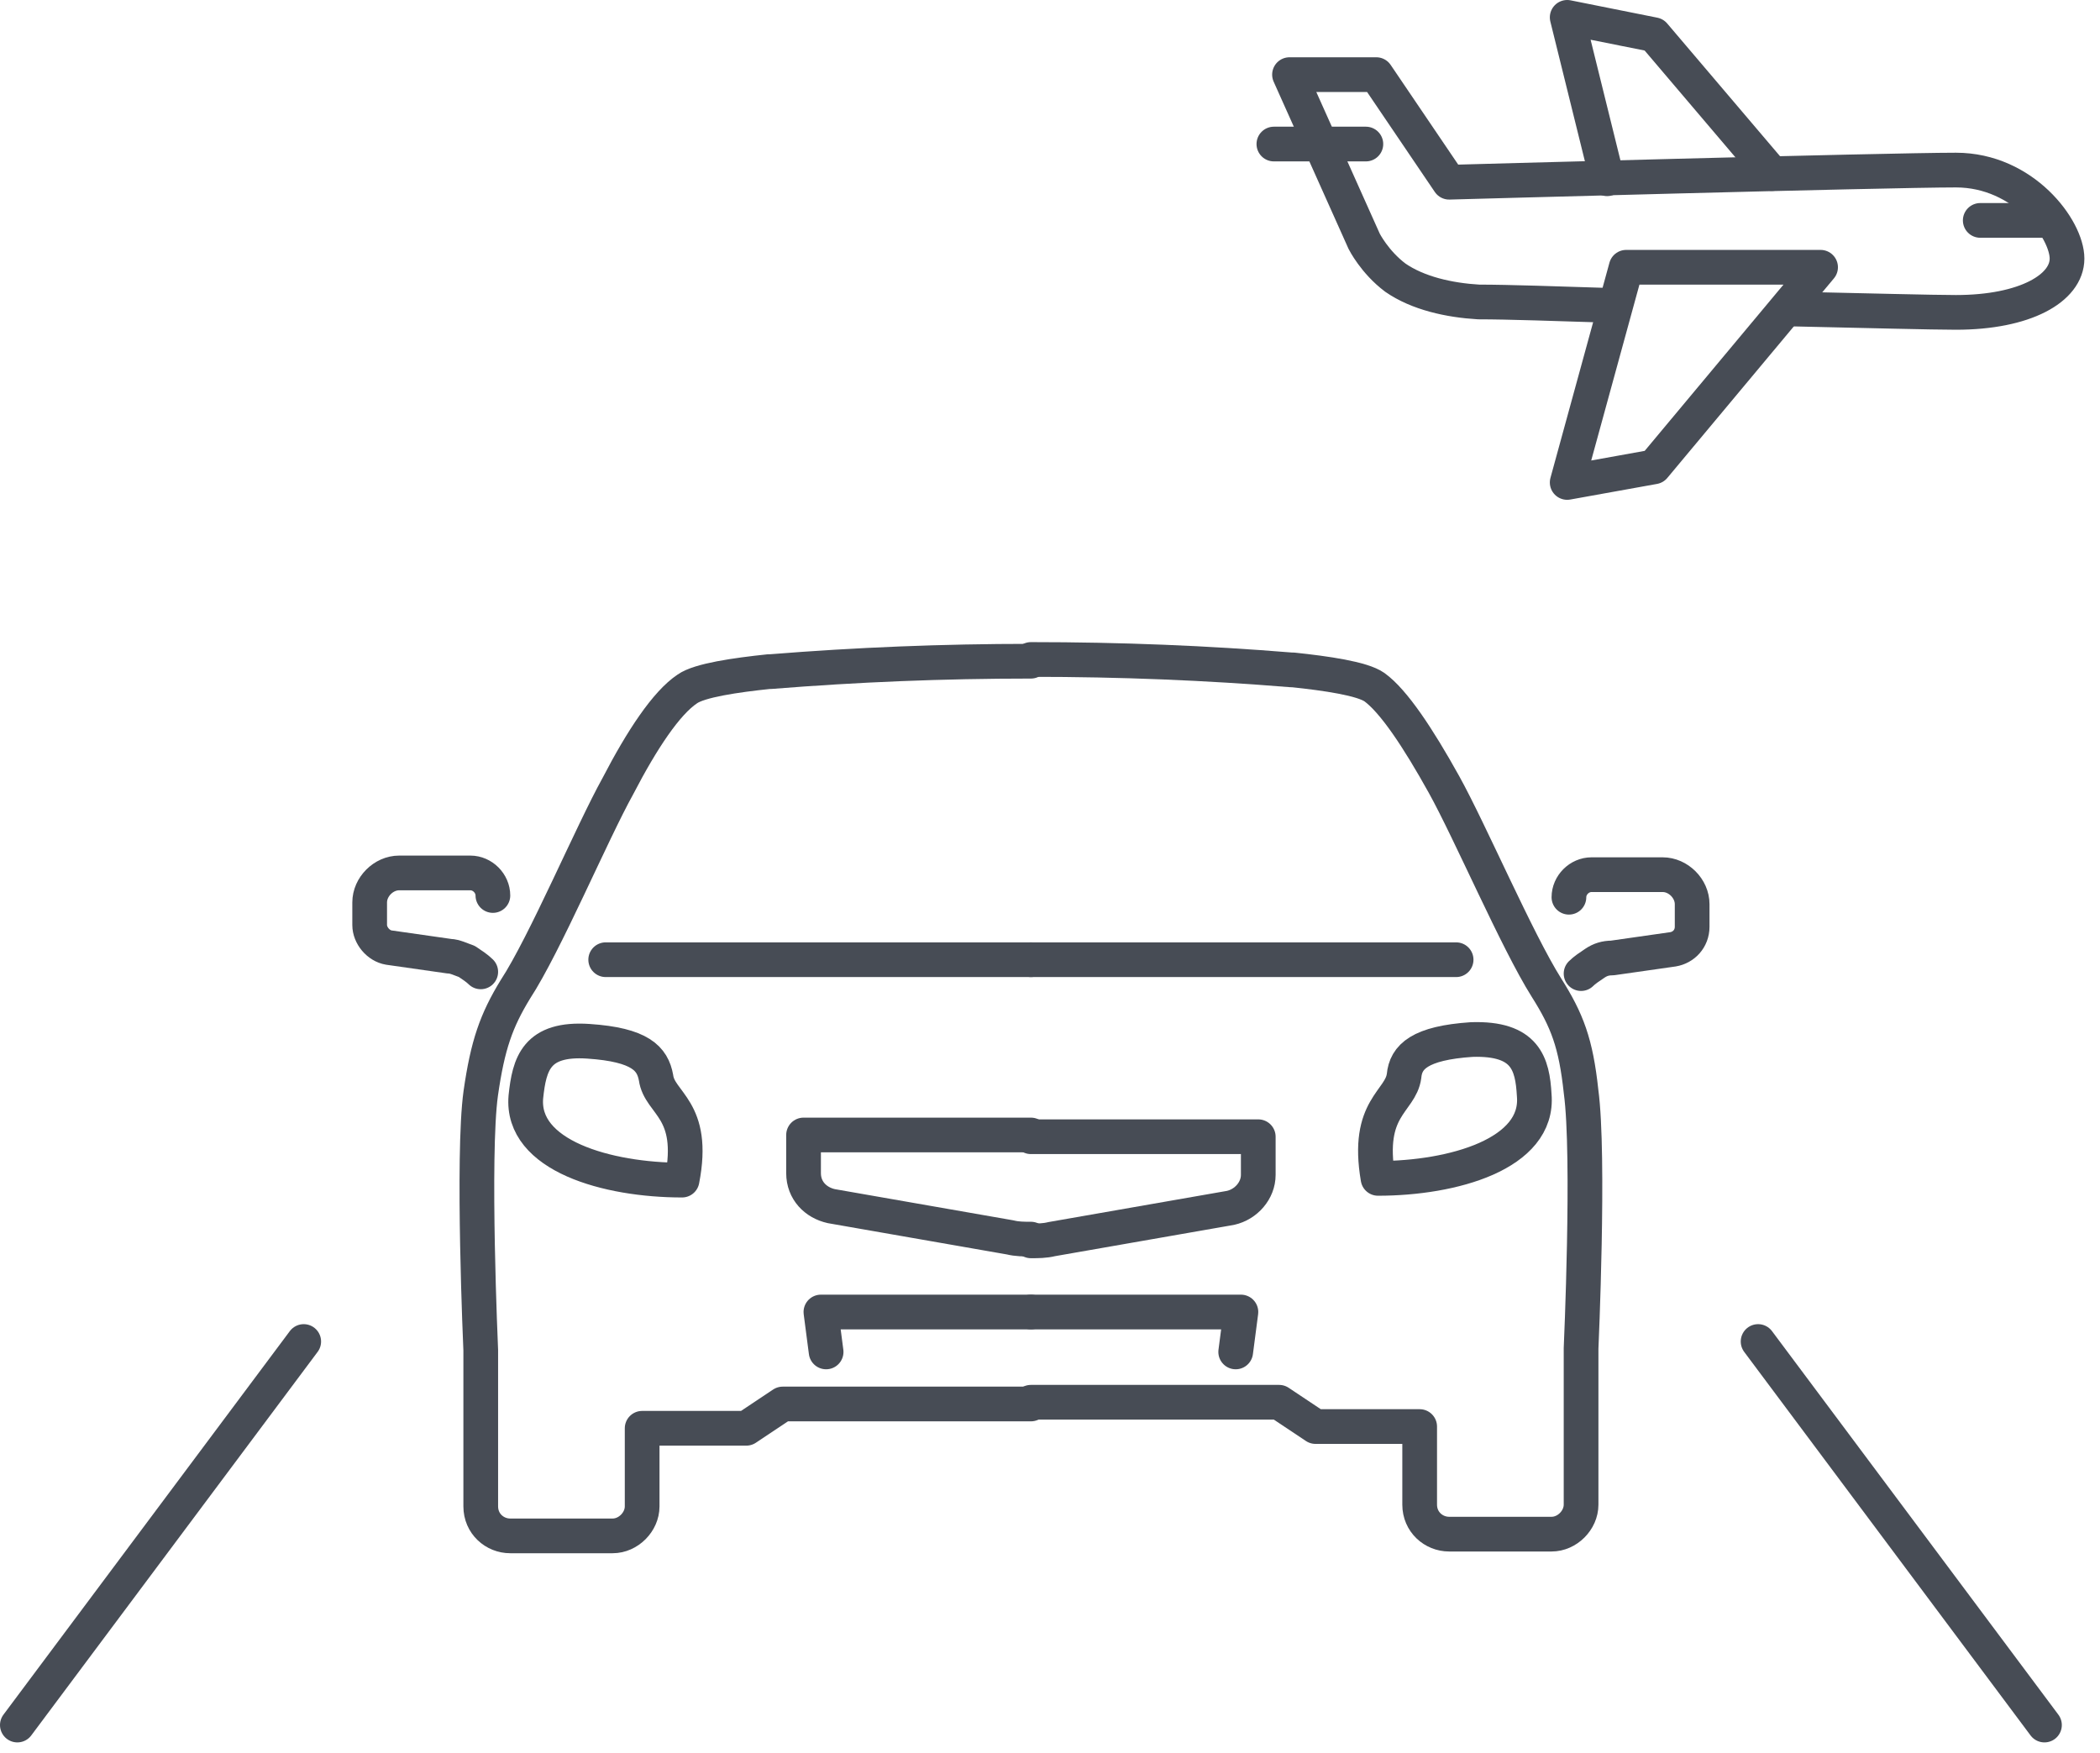
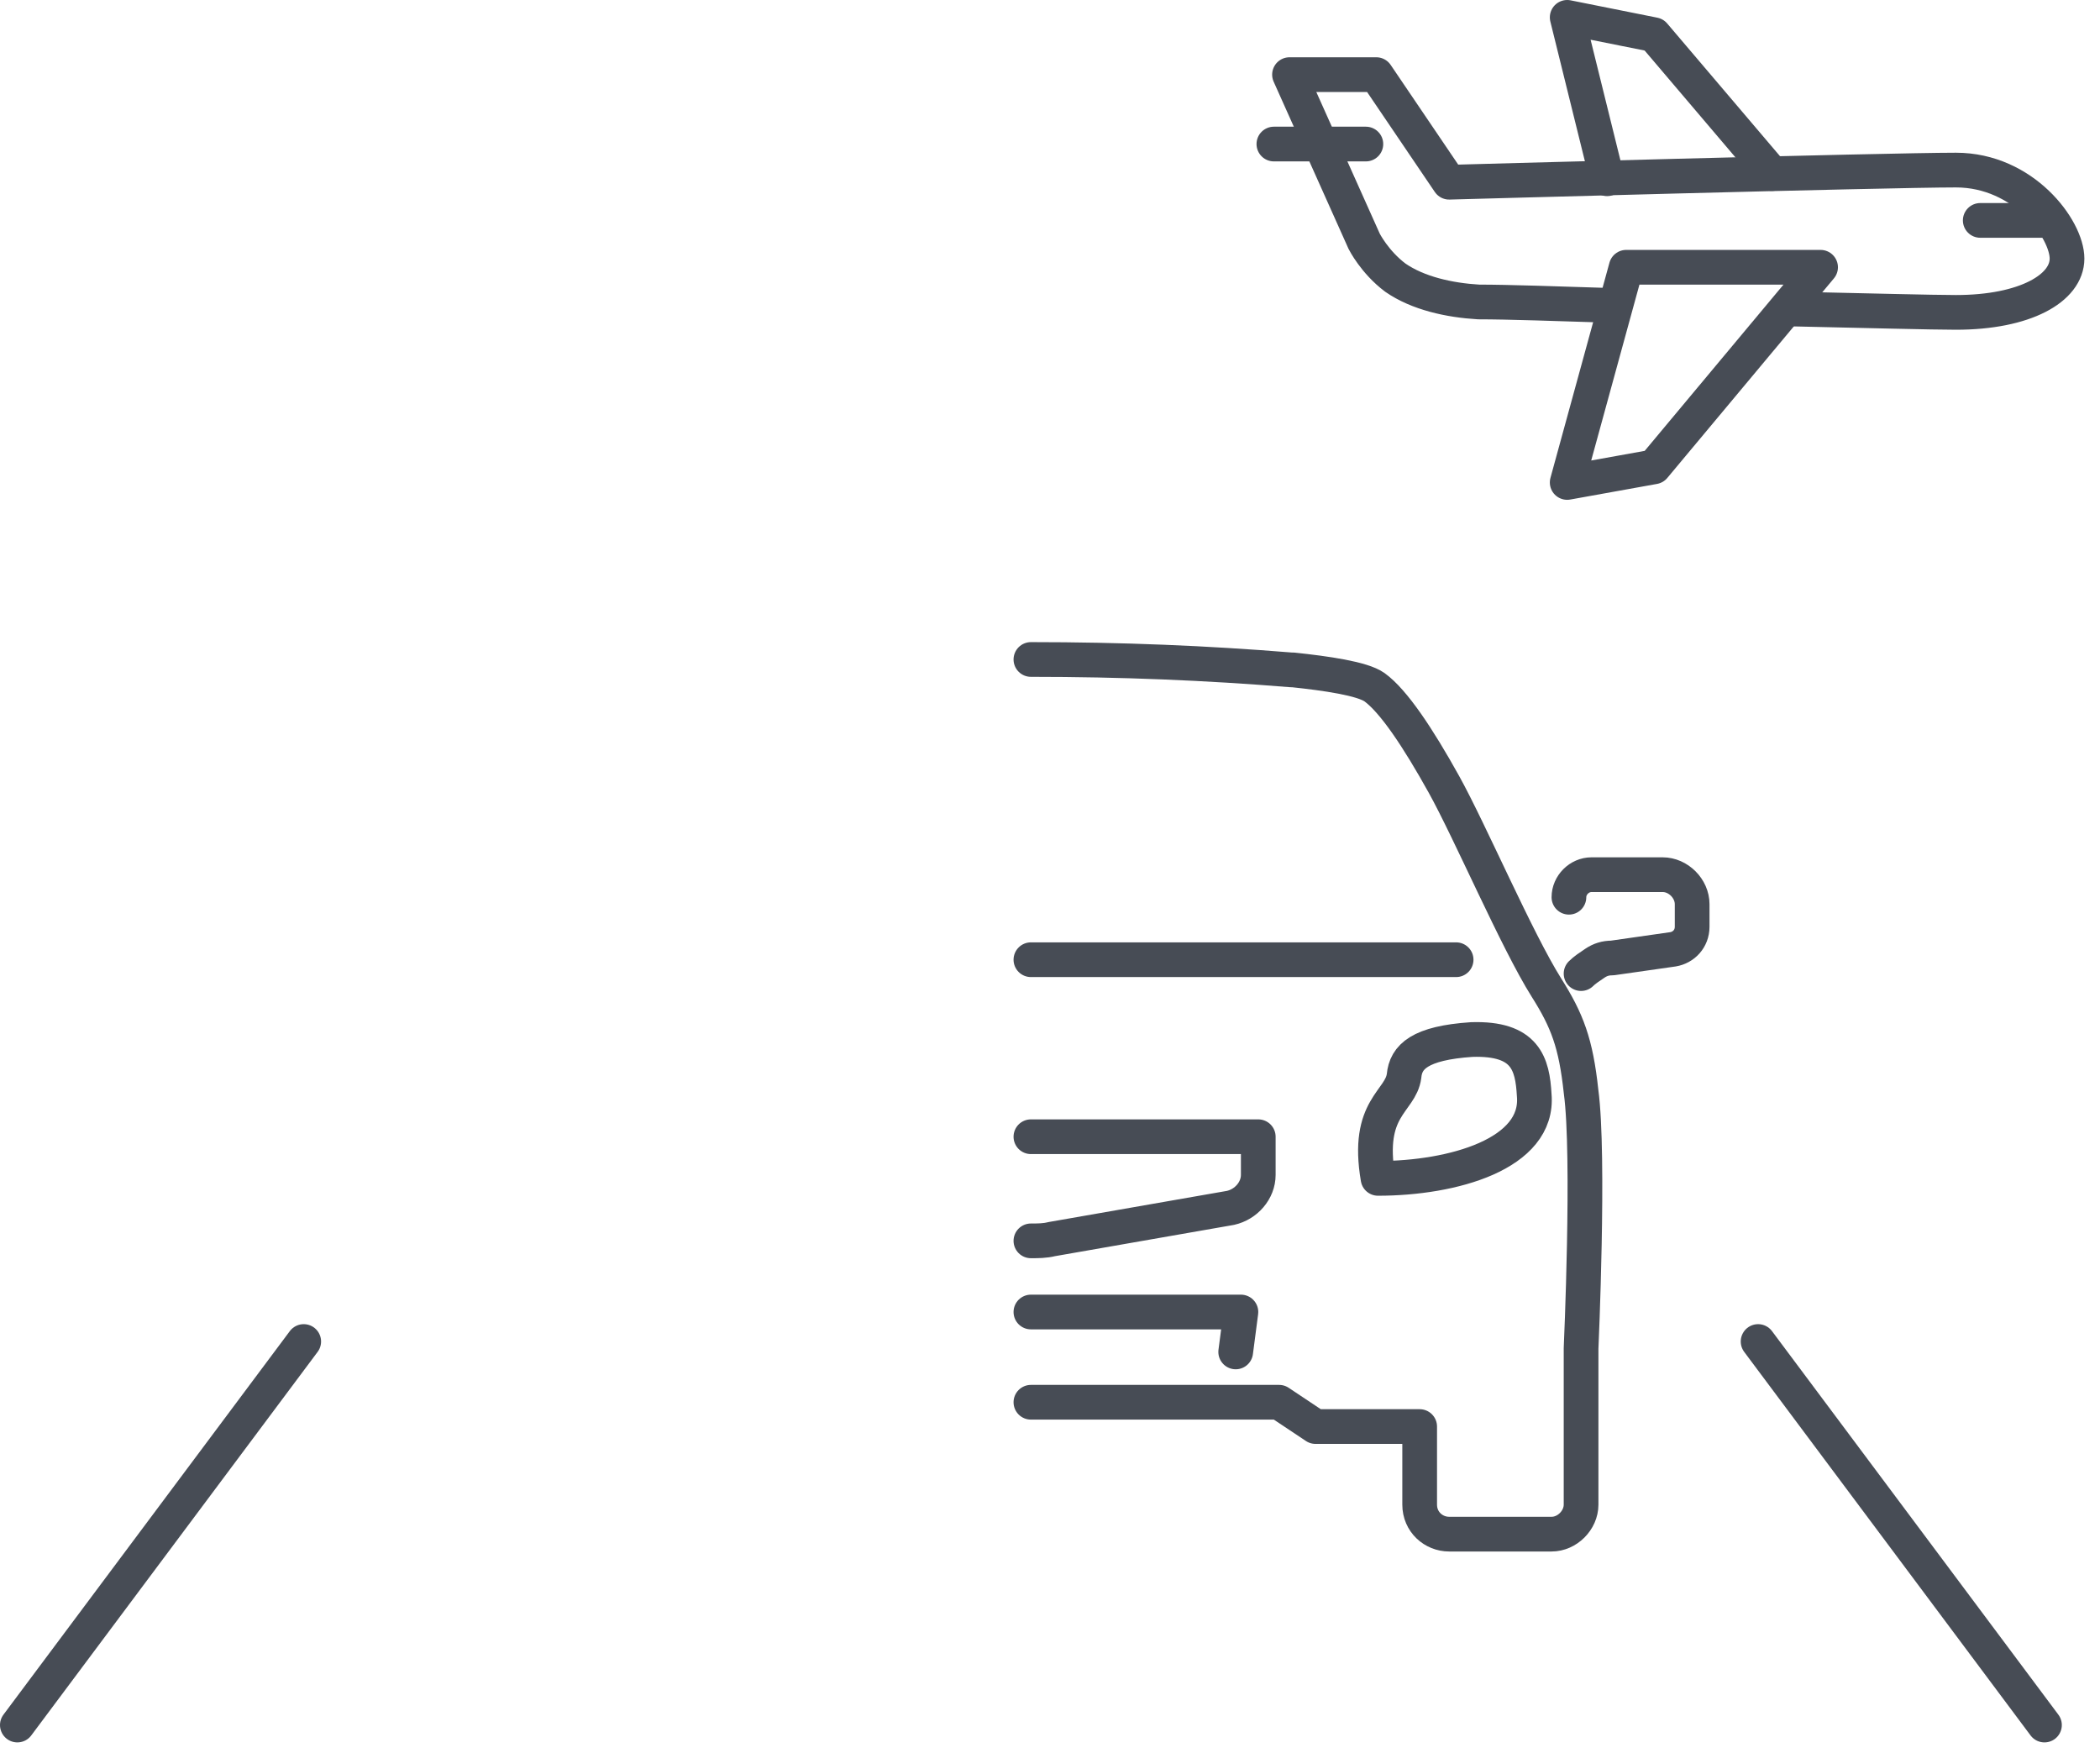
<svg xmlns="http://www.w3.org/2000/svg" width="121" height="101" viewBox="0 0 121 101" fill="none">
  <g clip-path="url(#clip0_39_22)">
    <path d="M91.1 56.1C91.3 55.9 91.6 55.7 91.9 55.5C92.2 55.3 92.5 55.2 92.9 55.2L96.4 54.7C97 54.6 97.5 54.1 97.5 53.4V52.1C97.5 51.2 96.7 50.4 95.8 50.4H91.7C91 50.4 90.4 51 90.4 51.7M59.4 75.6H71.5L71.2 77.9M59.4 65.5H72.5V67.7C72.5 68.6 71.8 69.4 70.9 69.6L60.6 71.4C60.2 71.5 59.8 71.5 59.4 71.5M59.4 80.8H73.7L75.8 82.2H81.8V86.7C81.8 87.7 82.6 88.4 83.5 88.4H89.4C90.3 88.4 91.1 87.6 91.1 86.7V77.7C91.1 77.7 91.6 66.6 91.1 62.9C90.8 60.1 90.3 58.8 89.1 56.9C87.4 54.2 84.7 47.9 83.2 45.2C81.7 42.5 80.3 40.4 79.2 39.6C78.5 39.1 76.4 38.8 74.5 38.6H74.4C69.5 38.2 64.6 38 59.4 38M88.4 63.1C88.7 66.5 83.7 67.9 79.4 67.9C78.7 63.8 80.7 63.5 80.9 62C81 60.9 81.8 60.1 84.8 59.9C87.9 59.8 88.3 61.3 88.4 63.1Z" stroke="#474C55" stroke-width="2" stroke-miterlimit="10" stroke-linecap="round" stroke-linejoin="round" />
    <path d="M59.4 55.3H83.9" stroke="#474C55" stroke-width="2" stroke-miterlimit="10" stroke-linecap="round" stroke-linejoin="round" />
-     <path d="M28.4 51.6C28.4 50.9 27.8 50.3 27.1 50.3H23C22.1 50.3 21.3 51.1 21.3 52V53.3C21.3 53.9 21.8 54.5 22.4 54.6L25.9 55.1C26.2 55.1 26.6 55.3 26.9 55.4C27.2 55.6 27.5 55.8 27.7 56M47.6 77.9L47.3 75.6H59.4M59.4 71.4C59 71.4 58.6 71.4 58.2 71.3L47.9 69.5C47 69.3 46.3 68.6 46.3 67.6V65.4H59.4M59.4 38.1C54.3 38.1 49.4 38.3 44.4 38.7H44.3C42.4 38.9 40.3 39.2 39.6 39.7C38.4 40.5 37 42.6 35.6 45.3C34.1 48 31.4 54.4 29.7 57C28.6 58.8 28.1 60.2 27.7 63C27.2 66.6 27.7 77.8 27.7 77.8V86.8C27.7 87.8 28.5 88.5 29.4 88.5H35.3C36.2 88.5 37 87.7 37 86.8V82.3H43L45.1 80.9H59.4M33.9 60C36.9 60.2 37.6 61 37.8 62.1C38 63.6 40.1 63.9 39.3 68C35 68 30 66.6 30.3 63.2C30.5 61.3 30.9 59.8 33.9 60Z" stroke="#474C55" stroke-width="2" stroke-miterlimit="10" stroke-linecap="round" stroke-linejoin="round" />
-     <path d="M59.4 55.3H34.9" stroke="#474C55" stroke-width="2" stroke-miterlimit="10" stroke-linecap="round" stroke-linejoin="round" />
    <path d="M101.3 77.3L117.8 99.4" stroke="#474C55" stroke-width="2" stroke-miterlimit="10" stroke-linecap="round" stroke-linejoin="round" />
    <path d="M17.5 77.3L1 99.4" stroke="#474C55" stroke-width="2" stroke-miterlimit="10" stroke-linecap="round" stroke-linejoin="round" />
    <path d="M102.1 10L95.3 2L90.3 1L92.6 10.3" stroke="#474C55" stroke-width="2" stroke-miterlimit="10" stroke-linecap="round" stroke-linejoin="round" />
    <path d="M93.7 15.4L90.3 27.8L95.3 26.9L104.9 15.4H93.7Z" stroke="#474C55" stroke-width="2" stroke-miterlimit="10" stroke-linecap="round" stroke-linejoin="round" />
    <path d="M103 17.8C107.5 17.9 111.4 18 112.7 18C116.7 18 119.1 16.6 119.1 14.9C119.1 13.2 116.6 9.8 112.7 9.8C108.7 9.8 83.5 10.5 83.5 10.5L79.3 4.3H74.3L78.6 13.9C78.6 13.9 79.2 15.1 80.4 16C81.7 16.9 83.5 17.3 85.2 17.4C86.9 17.4 89.7 17.5 92.9 17.6" stroke="#474C55" stroke-width="2" stroke-miterlimit="10" stroke-linecap="round" stroke-linejoin="round" />
    <path d="M117.9 12.7H114.1" stroke="#474C55" stroke-width="2" stroke-miterlimit="10" stroke-linecap="round" stroke-linejoin="round" />
    <path d="M78.7 8.3H73.4" stroke="#474C55" stroke-width="2" stroke-miterlimit="10" stroke-linecap="round" stroke-linejoin="round" />
  </g>
  <defs>
    <clipPath id="clip0_39_22">
      <rect width="120.2" height="100.4" fill="white" />
    </clipPath>
  </defs>
</svg>